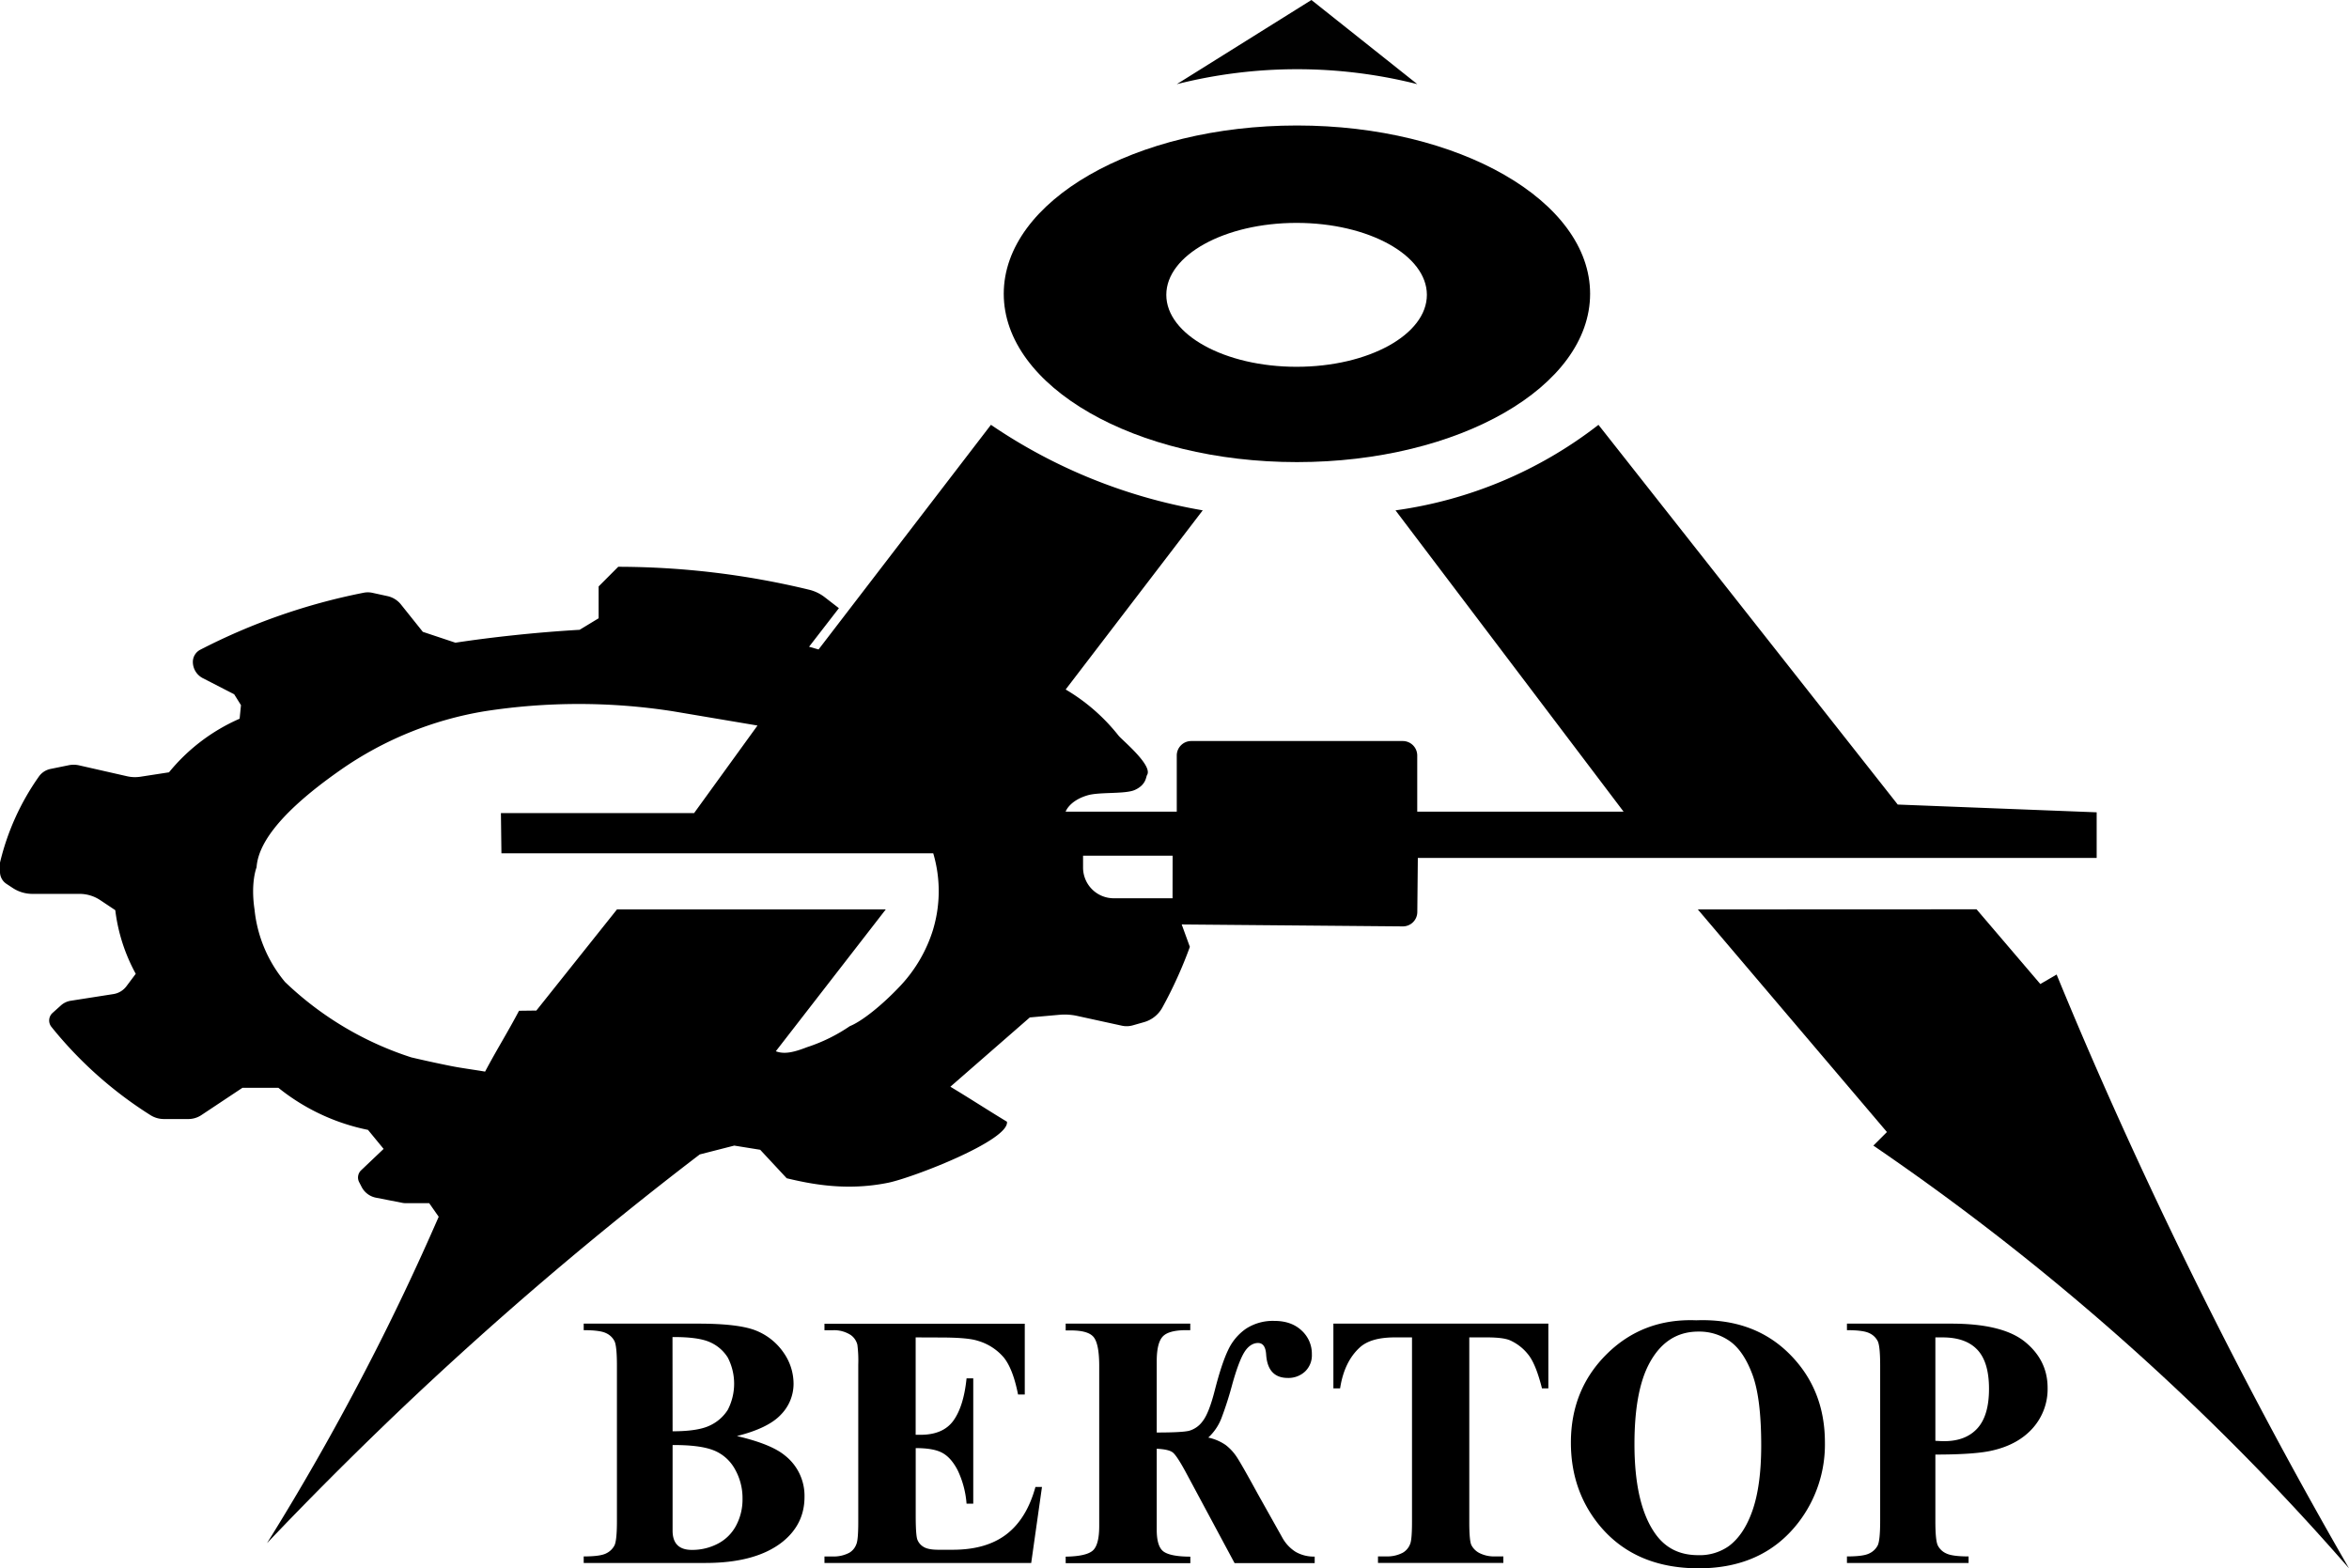
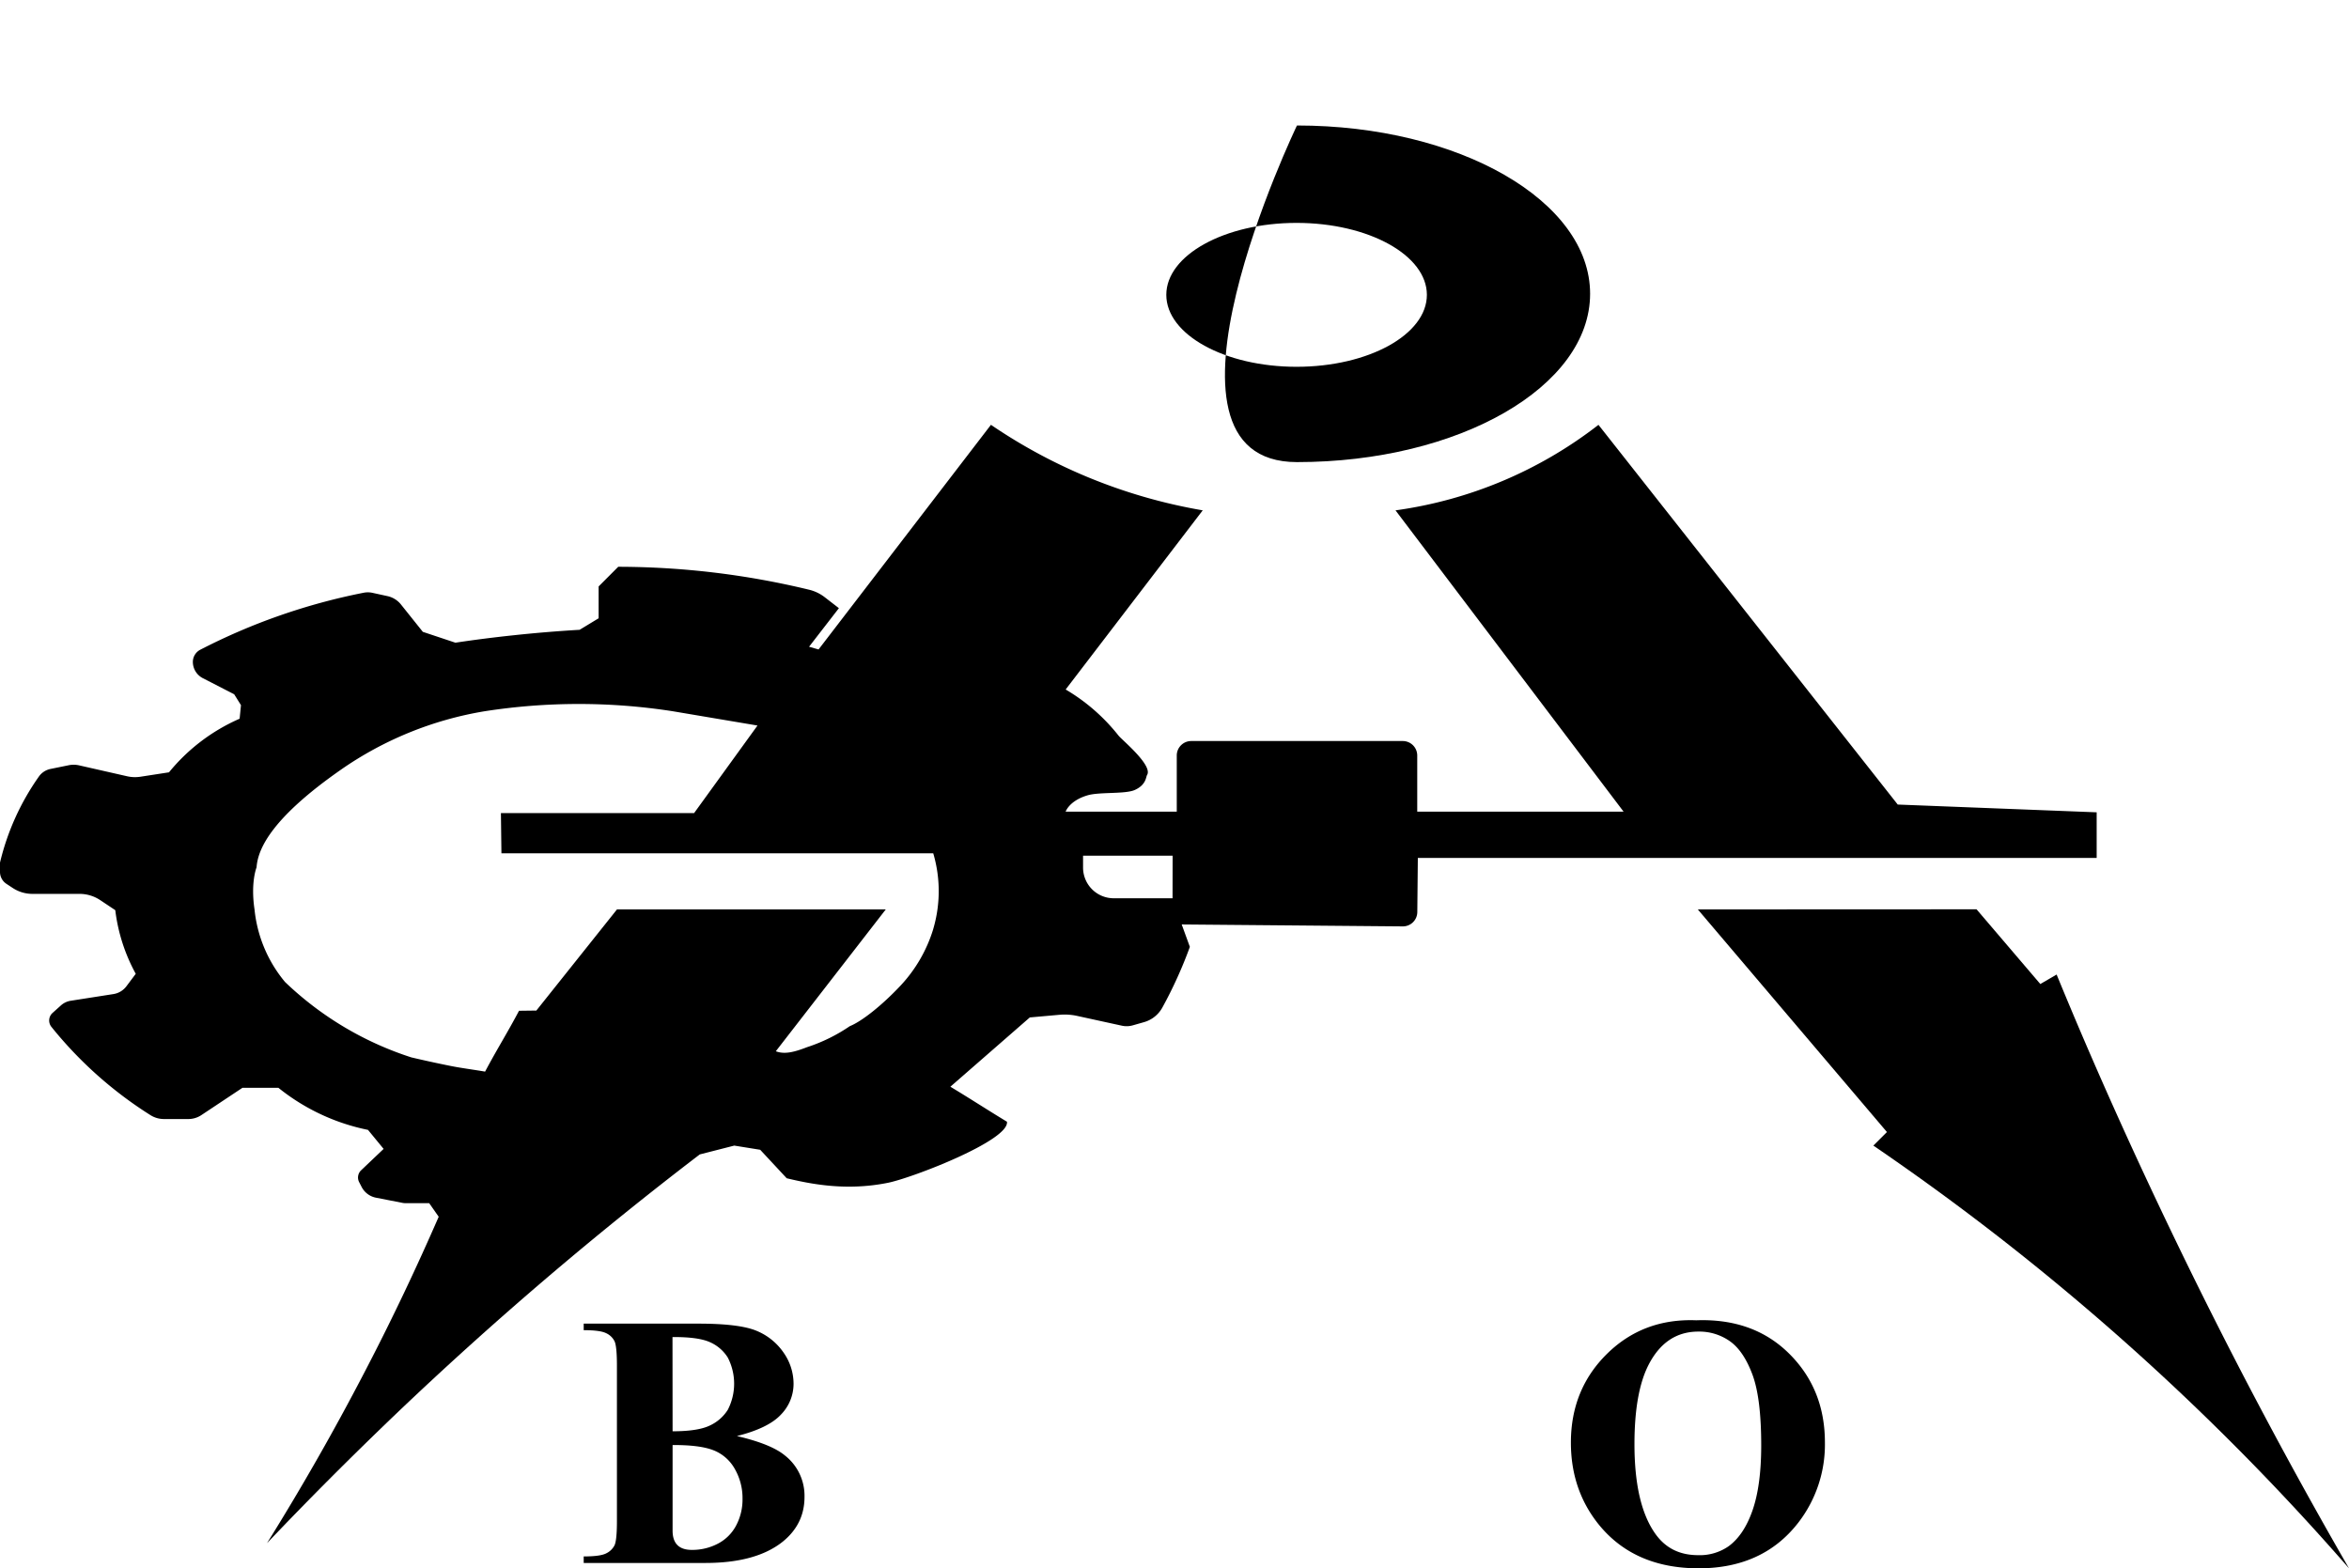
<svg xmlns="http://www.w3.org/2000/svg" viewBox="0 0 974.4 650.67">
  <defs>
    <style>.cls-1{fill:#010101;}</style>
  </defs>
  <g id="Слой_2" data-name="Слой 2">
    <g id="Слой_1-2" data-name="Слой 1">
-       <path class="cls-1" d="M488.16,34.91,544,0l43.92,34.91a203.78,203.78,0,0,0-99.73,0Z" />
      <path d="M305.68,595.77q14.11,3.29,19.84,8a21.24,21.24,0,0,1,8.2,17.27q0,11.21-9,18.52-11.06,8.87-32.14,8.86H242.13v-2.71c4.59,0,7.7-.42,9.34-1.28a7.47,7.47,0,0,0,3.44-3.33c.66-1.37,1-4.73,1-10.1V566.56q0-8.05-1-10.14a7.24,7.24,0,0,0-3.48-3.33q-2.49-1.25-9.3-1.25v-2.71h47.59q17.05,0,24.16,3a25.21,25.21,0,0,1,11.2,9.08,22.51,22.51,0,0,1,4.1,12.85,18.27,18.27,0,0,1-5.2,12.77Q318.77,592.48,305.68,595.77ZM279,599.5v31.84L279,635q0,4,2,6t6,2a22.83,22.83,0,0,0,10.79-2.59,17.82,17.82,0,0,0,7.58-7.55,23,23,0,0,0,2.64-11,24.37,24.37,0,0,0-3.22-12.48,17.38,17.38,0,0,0-8.86-7.73Q290.23,599.43,279,599.5Zm0-5.71q10.39,0,15.34-2.34a17.41,17.41,0,0,0,7.57-6.59,23.63,23.63,0,0,0,0-21.63,16.51,16.51,0,0,0-7.43-6.41q-4.83-2.19-15.52-2.12Z" />
-       <path d="M379.83,554.84v40.41h2q9.45,0,13.69-5.93t5.42-17.49h2.78v52h-2.78a38.93,38.93,0,0,0-3.7-13.9c-1.88-3.62-4.06-6-6.55-7.29s-6.1-1.87-10.84-1.87v28c0,5.47.24,8.81.7,10a6,6,0,0,0,2.6,3q1.9,1.17,6.15,1.17h5.93q13.91,0,22.29-6.44t12-19.62h2.71l-4.47,31.55H342v-2.71h3.29a13.81,13.81,0,0,0,7-1.53,6.72,6.72,0,0,0,2.92-3.52q.81-1.75.81-9.22v-65.3a51,51,0,0,0-.37-8.27,7,7,0,0,0-2.71-4,12.61,12.61,0,0,0-7.61-2H342v-2.71h83.09v29.36h-2.79q-2.12-10.75-6-15.45a22.28,22.28,0,0,0-10.87-6.88q-4.11-1.32-15.38-1.32Z" />
-       <path d="M442.06,549.13h51.68v2.71h-1.68q-7.32,0-9.77,2.67t-2.46,10.14V594.3q10.26,0,13.33-.69a10.43,10.43,0,0,0,5.71-4q2.63-3.33,5.05-12.85,2.85-11.12,5.53-16.69a22,22,0,0,1,7.39-8.82A20.36,20.36,0,0,1,528.66,548c4.69,0,8.44,1.33,11.28,4a13,13,0,0,1,4.24,9.85,9.27,9.27,0,0,1-2.85,7.17,10.1,10.1,0,0,1-7.11,2.64q-8.34,0-9-9.66c-.19-3.23-1.32-4.84-3.37-4.84s-4.07,1.25-5.63,3.74-3.25,6.95-5.05,13.39a145.58,145.58,0,0,1-4.54,14.17,21.47,21.47,0,0,1-5.42,7.94,20.12,20.12,0,0,1,7.21,3.08,20.44,20.44,0,0,1,4.58,4.94q2,3,8.78,15.41l10.1,18a16.18,16.18,0,0,0,5.6,6,15.06,15.06,0,0,0,7.87,1.94v2.71H512.12l-20.43-38.07q-3.51-6.44-5.16-7.79t-6.7-1.58v33.61q0,7.17,3,9.15t10.94,2v2.71H442.06v-2.71c5.71-.09,9.45-.94,11.24-2.52s2.67-5,2.67-10.21v-66.4q0-8.71-2.13-11.72t-9.66-3h-2.12Z" />
-       <path d="M642.28,549.13V576h-2.64q-2.34-9.3-5.2-13.36a20,20,0,0,0-7.83-6.48c-1.85-.88-5.1-1.32-9.73-1.32h-7.4v76.58c0,5.07.28,8.25.84,9.51a7.58,7.58,0,0,0,3.3,3.34,13.32,13.32,0,0,0,6.7,1.42h3.29v2.71h-52v-2.71h3.3a13.74,13.74,0,0,0,7-1.53,7,7,0,0,0,3-3.52q.81-1.75.81-9.22V554.84h-7.18q-10,0-14.56,4.25Q557.58,565,555.89,576h-2.78V549.13Z" />
      <path d="M703.62,547.74q23.73-.87,38.55,13.84T757,598.4a53,53,0,0,1-11,33.24q-14.66,19-41.36,19t-41.44-18.15q-11.57-14.35-11.57-34,0-22.1,15-36.85T703.62,547.74Zm.88,4.69q-13.62,0-20.71,13.91Q678,577.76,678,599.13q0,25.41,8.93,37.56,6.23,8.49,17.43,8.49A20.91,20.91,0,0,0,717,641.52q6.43-4.68,10-15t3.58-26.83q0-19.69-3.66-29.47t-9.33-13.79A22,22,0,0,0,704.5,552.43Z" />
-       <path d="M802.82,603.45V631q0,8.06,1,10.14a7.21,7.21,0,0,0,3.52,3.33q2.52,1.24,9.26,1.24v2.71H766.14v-2.71c4.59,0,7.7-.42,9.33-1.28a7.44,7.44,0,0,0,3.45-3.33c.65-1.37,1-4.73,1-10.1V566.56q0-8.05-1-10.14a7.24,7.24,0,0,0-3.48-3.33q-2.49-1.25-9.3-1.25v-2.71h43.27q21.38,0,30.67,7.62t9.3,19a24.35,24.35,0,0,1-6,16.55q-6,6.87-16.54,9.37Q819.72,603.45,802.82,603.45Zm0-48.61v42.9q2.41.15,3.66.15,8.92,0,13.76-5.31t4.83-16.43q0-11.05-4.83-16.18t-14.42-5.13Z" />
-       <path d="M538,52.06c-67.18,0-121.63,31.26-121.63,69.82S470.79,191.71,538,191.71,659.6,160.45,659.6,121.88,605.15,52.06,538,52.06Zm-.14,100.11c-29.85,0-54.06-13.37-54.06-29.85S508,92.47,537.83,92.47s54.06,13.37,54.06,29.85S567.69,152.17,537.83,152.17Z" />
+       <path d="M538,52.06S470.79,191.71,538,191.71,659.6,160.45,659.6,121.88,605.15,52.06,538,52.06Zm-.14,100.11c-29.85,0-54.06-13.37-54.06-29.85S508,92.47,537.83,92.47s54.06,13.37,54.06,29.85S567.69,152.17,537.83,152.17Z" />
      <path d="M704.28,377.29l78.45,92.35-5.63,5.63c25.92,17.69,53.2,38,81.09,61.38a1036.7,1036.7,0,0,1,116.21,114c-24.51-42.49-49.16-88.66-73.13-138.51q-26.74-55.62-48.15-107.84l-6.76,3.94-26.46-31Z" />
      <path d="M787.21,333.78,663.07,176.25a176.59,176.59,0,0,1-84.19,35.48l94.61,125h-85.6v-23.3a6,6,0,0,0-6-6H494.14a6,6,0,0,0-6,6v23.3h-46.1s1.46-4.49,9-6.75c5-1.52,15.7-.44,19.71-2.26,4.75-2.15,4.58-5.42,5.07-6.19,2.51-4-10.42-14.55-11.82-16.33a79,79,0,0,0-21.95-19.15l56.86-74.33a223,223,0,0,1-48.43-14.08,222.46,222.46,0,0,1-39.42-21.4l-71.51,93.2-3.94-1.13,12.38-16-5.87-4.54a17.18,17.18,0,0,0-6.47-3.11,337.94,337.94,0,0,0-79.2-9.52l-8.13,8.15V256.5l-7.88,4.78c-8.76.52-17.87,1.25-27.31,2.26q-12.57,1.33-24.22,3.09l-13.51-4.5-9.08-11.36a9.84,9.84,0,0,0-5.58-3.46l-6.35-1.39a8.91,8.91,0,0,0-3.6,0,255.16,255.16,0,0,0-67.75,23.65A5.69,5.69,0,0,0,80,274.58h0a7.6,7.6,0,0,0,4.14,6.77l13,6.68,2.82,4.51-.56,5.63A78.16,78.16,0,0,0,70.1,320.41l-11.86,1.83a14.86,14.86,0,0,1-5.52-.2l-19.85-4.51a10.39,10.39,0,0,0-4.37-.06L21,319a7.81,7.81,0,0,0-4.84,3.12A103.3,103.3,0,0,0,0,357.86v3.83a5.92,5.92,0,0,0,2.69,5l2.6,1.71a14.85,14.85,0,0,0,8.17,2.44H33a15.51,15.51,0,0,1,8.58,2.6l6.24,4.16A73.24,73.24,0,0,0,56.31,404l-3.87,5.17a8.38,8.38,0,0,1-5.4,3.24l-17.7,2.77a7.88,7.88,0,0,0-4.05,1.92l-3.48,3.12a4.22,4.22,0,0,0-.49,5.78,166.8,166.8,0,0,0,41.12,36.65,10.46,10.46,0,0,0,5.57,1.6H78.12a9.77,9.77,0,0,0,5.44-1.65l17-11.3h14.93a86.8,86.8,0,0,0,37.16,17.45l6.48,7.89-9.33,8.87a4.16,4.16,0,0,0-.85,4.86l1,1.94a8.54,8.54,0,0,0,6,4.57l11,2.15a6.79,6.79,0,0,0,1.35.13h9.74l3.94,5.63c-8.92,20.46-19,41.89-30.55,64.06-13.43,25.87-27.15,49.66-40.68,71.37q25.13-26.47,53.35-53.49A1514.68,1514.68,0,0,1,290.28,478.93l14.3-3.66L315.34,477l11,11.82c9.31,2.21,24.3,5.46,42,1.88,10.31-2.09,50.49-17.64,49.36-25.34-8.26-5-15.21-9.55-23.47-14.52l32.95-28.74L439.49,421a24.12,24.12,0,0,1,7.29.46l18.62,4.07a9.26,9.26,0,0,0,4.5-.15l4.67-1.33a12.58,12.58,0,0,0,7.56-6c2.13-3.86,4.24-8.05,6.28-12.56s3.7-8.64,5.16-12.67l-3.38-9.29,91.73.8a6,6,0,0,0,6-5.92l.22-22.47H869.73V337ZM387.12,385.45a59.88,59.88,0,0,1-13.49,23.37c-8,8.52-16.27,14.95-21.12,16.9a69.55,69.55,0,0,1-17.74,8.72c-5.16,2-9.29,3.1-12.95,1.69l45.61-58.84H255.93l-33.44,41.95-7.19.09c-5.07,9.58-9,15.68-14.08,25.25-4.06-.72-10.07-1.5-14.27-2.35q-8.4-1.69-16.33-3.56a136,136,0,0,1-52.37-31.26,55.64,55.64,0,0,1-12.67-30.12c-1.69-11.27.85-17.46.85-17.46.56-8.33,7.25-21.08,34.63-40.26a145.93,145.93,0,0,1,60-24.5,254,254,0,0,1,78,0L314.22,301l-26.3,36.33H207.79L208,354H387.12a55.33,55.33,0,0,1,0,31.41Zm99.27-12.79H462a12.73,12.73,0,0,1-12.73-12.73V355h37.15Z" />
    </g>
  </g>
</svg>